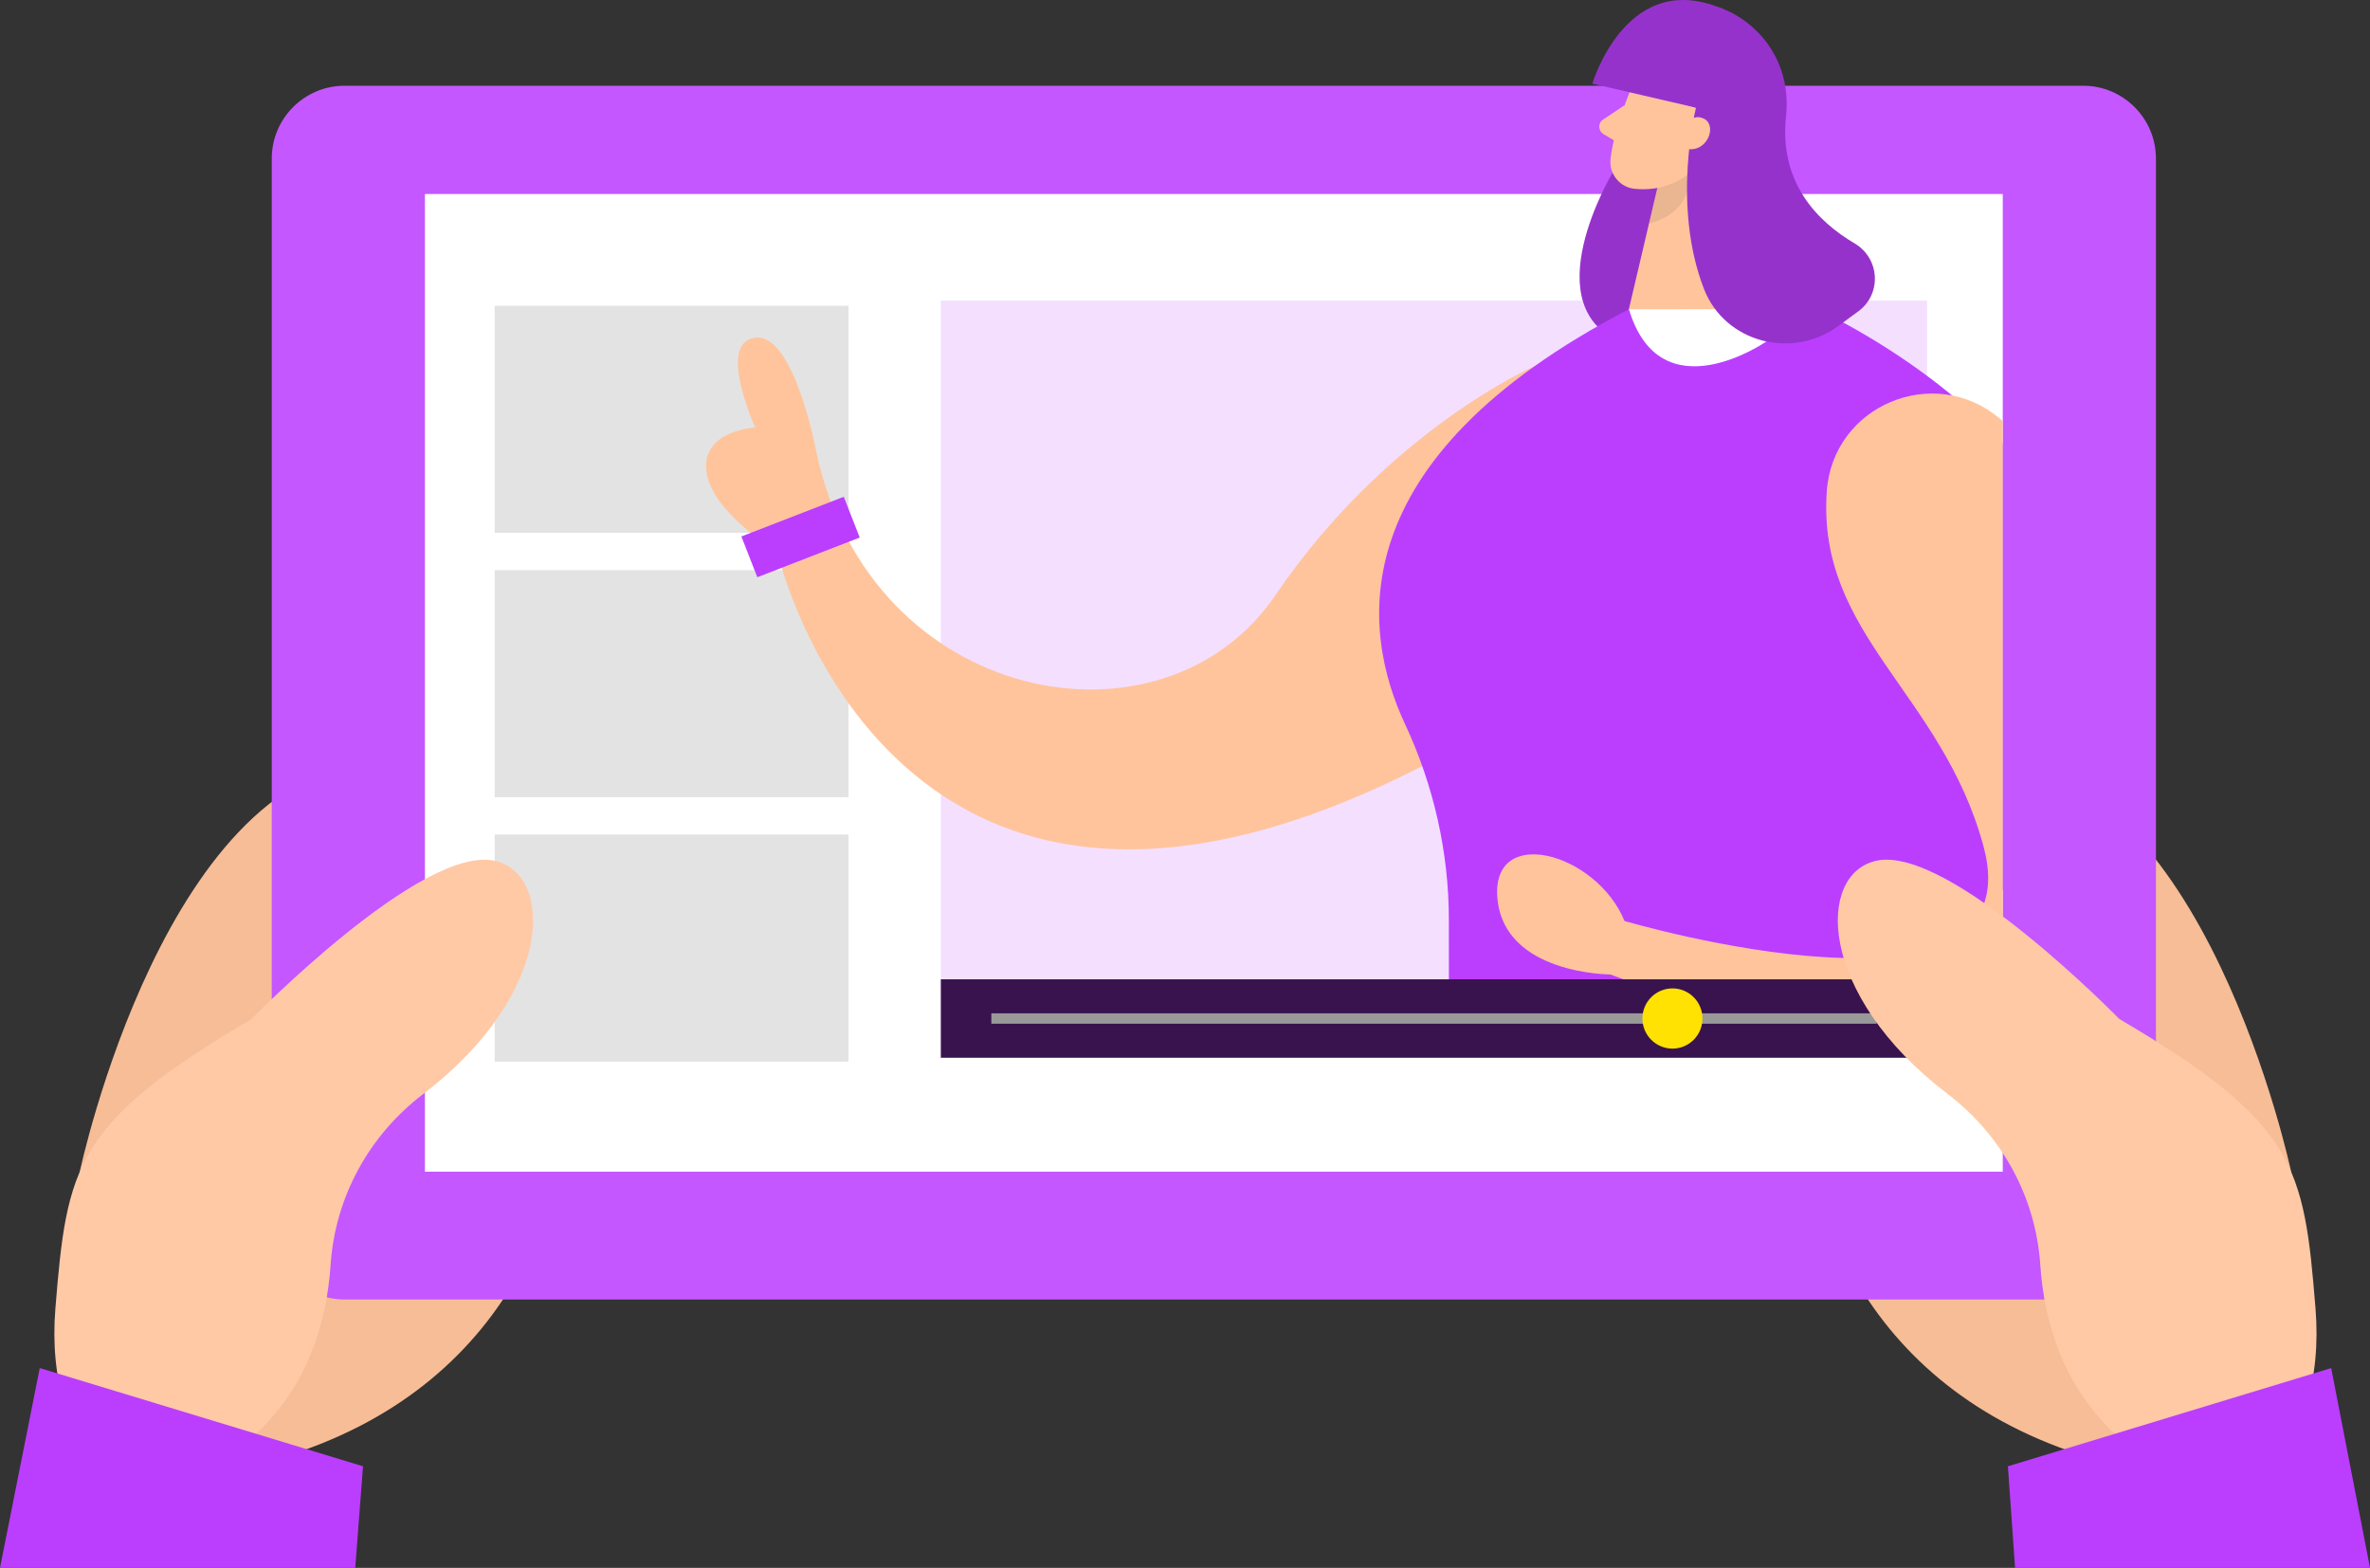
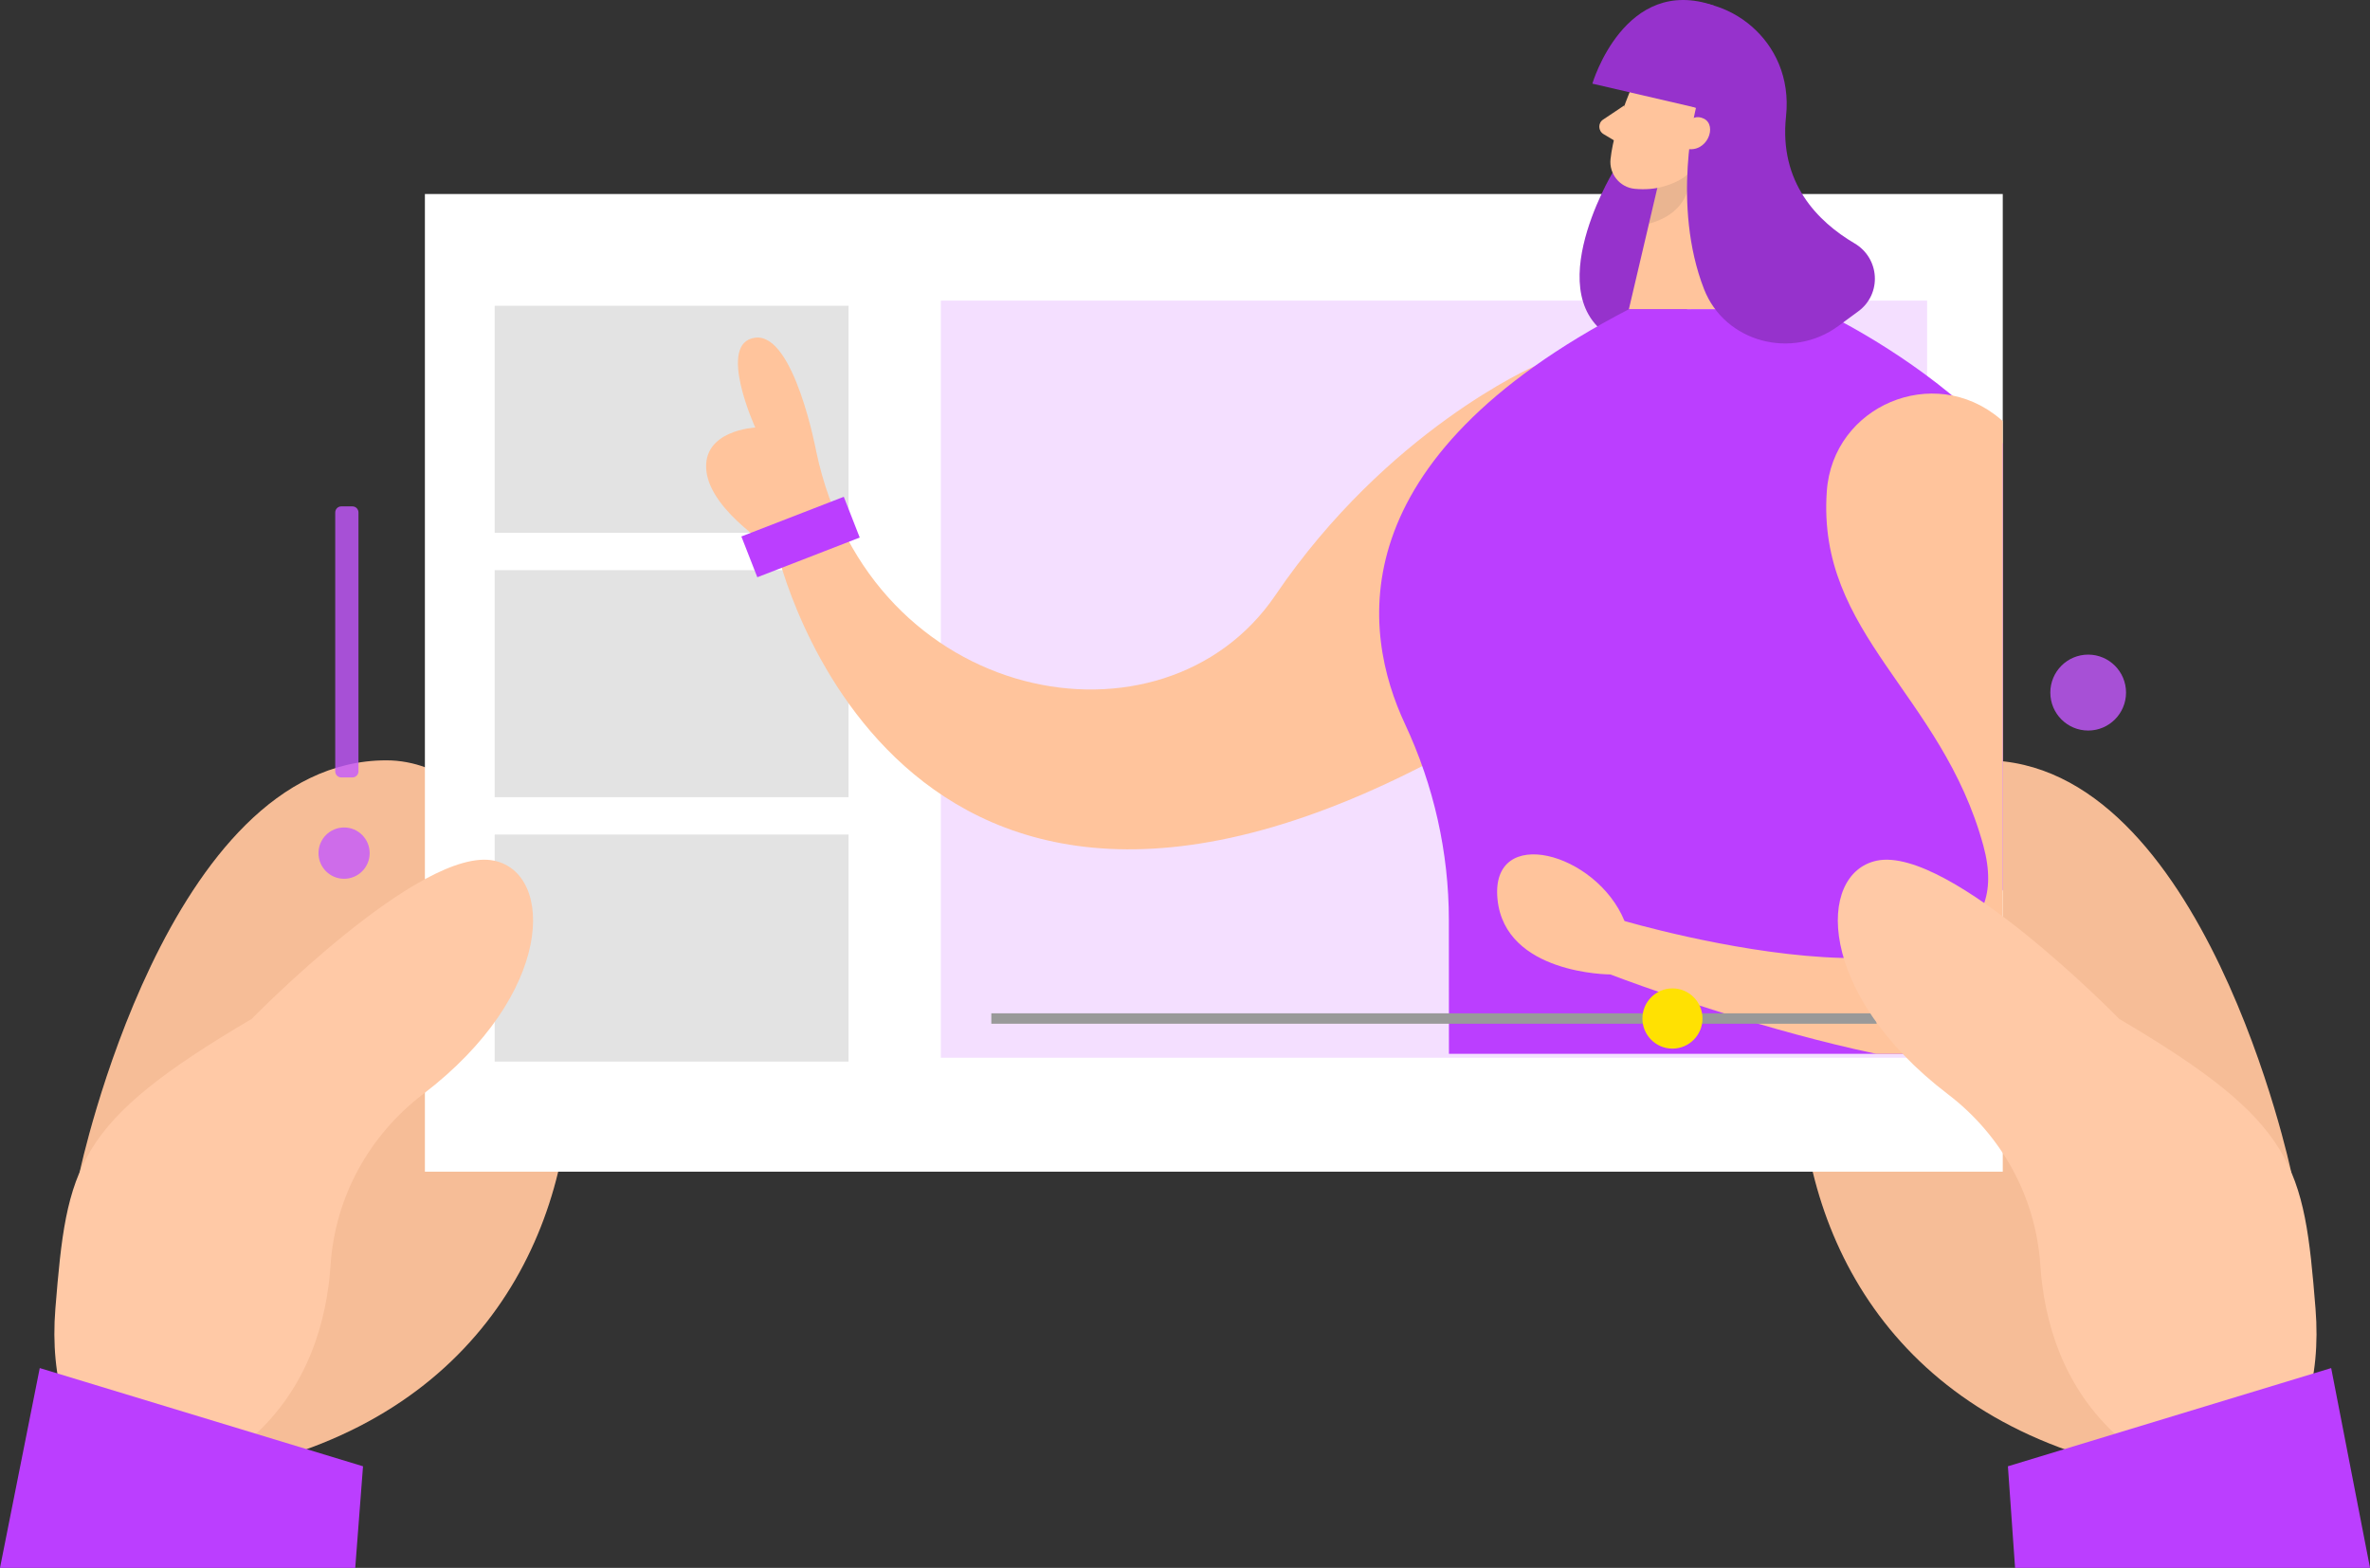
<svg xmlns="http://www.w3.org/2000/svg" width="260" height="172" viewBox="0 0 260 172" fill="none">
  <rect x="0" y="0" width="260" height="172" fill="#333333" stroke="none" />
  <path d="M251.346 128.537C251.346 128.537 241.783 83.413 217.717 83.413C193.652 83.413 180.845 154.343 239.392 162.057L251.346 128.537Z" fill="#FFC49C" />
  <path opacity="0.04" d="M251.346 128.537C251.346 128.537 241.783 83.413 217.717 83.413C193.652 83.413 180.845 154.343 239.392 162.057L251.346 128.537Z" fill="#262626" />
  <path d="M8.754 128.537C8.754 128.537 18.317 83.413 42.383 83.413C66.448 83.413 79.255 154.343 20.708 162.057L8.754 128.537Z" fill="#FFC49C" />
  <path opacity="0.04" d="M8.754 128.537C8.754 128.537 18.317 83.413 42.383 83.413C66.448 83.413 79.255 154.343 20.708 162.057L8.754 128.537Z" fill="#262626" />
-   <path d="M228.518 9.405H37.812C33.394 9.405 29.812 12.986 29.812 17.405V134.565C29.812 138.983 33.394 142.565 37.812 142.565H228.518C232.936 142.565 236.518 138.983 236.518 134.565V17.405C236.518 12.986 232.936 9.405 228.518 9.405Z" fill="#C457FF" />
  <path d="M219.712 21.284H46.613V128.537H219.712V21.284Z" fill="white" />
  <path d="M54.27 33.545H93.09V58.451H54.27V33.545Z" fill="#E3E3E3" />
  <path d="M54.27 62.547H93.09V87.453H54.27V62.547Z" fill="#E3E3E3" />
  <path d="M54.27 91.555H93.09V116.46H54.27V91.555Z" fill="#E3E3E3" />
  <path d="M103.215 32.977H211.414V116.039H103.215V32.977Z" fill="#F4DFFF" />
  <path d="M27.61 111.779C27.61 111.779 46.187 92.731 54.212 94.419C60.829 95.814 60.841 109.027 46.417 120.028C40.496 124.541 36.77 131.305 36.27 138.744C35.86 144.894 33.84 152.204 27.61 157.735C14.523 169.355 4.808 159.232 6.076 143.549C7.345 127.867 8.186 123.213 27.61 111.779Z" fill="#FFC9A6" />
  <g style="mix-blend-mode:multiply" opacity="0.8">
    <path d="M37.748 96.405C39.297 96.405 40.554 95.146 40.554 93.592C40.554 92.038 39.297 90.778 37.748 90.778C36.198 90.778 34.941 92.038 34.941 93.592C34.941 95.146 36.198 96.405 37.748 96.405Z" fill="#C457FF" />
  </g>
  <g style="mix-blend-mode:multiply" opacity="0.8">
    <path d="M38.663 55.552H37.44C37.074 55.552 36.777 55.849 36.777 56.216V84.622C36.777 84.989 37.074 85.286 37.44 85.286H38.663C39.029 85.286 39.325 84.989 39.325 84.622V56.216C39.325 55.849 39.029 55.552 38.663 55.552Z" fill="#C457FF" />
  </g>
  <g style="mix-blend-mode:multiply" opacity="0.8">
    <path d="M229.083 80.143C231.376 80.143 233.236 78.278 233.236 75.978C233.236 73.679 231.376 71.814 229.083 71.814C226.789 71.814 224.93 73.679 224.93 75.978C224.93 78.278 226.789 80.143 229.083 80.143Z" fill="#C457FF" />
  </g>
  <g clip-path="url(#clip0_1209_7291)">
    <path d="M168.32 40.18C168.32 40.18 152.228 47.173 139.91 65.306C127.592 83.44 95.451 77.41 89.554 49.576C89.554 49.576 87.14 36.517 82.857 37.046C78.574 37.574 82.857 46.905 82.857 46.905C82.857 46.905 76.967 47.173 77.498 51.705C78.036 56.236 85.264 60.507 85.264 60.507C85.264 60.507 97.851 115.964 159.187 82.369L168.313 40.18H168.32Z" fill="#FFC49C" />
    <path d="M176.907 18.95C176.907 18.95 167.949 33.847 178.216 37.684C188.484 41.513 188.04 14.621 188.04 14.621L176.907 18.95Z" fill="#9632CC" />
    <path d="M199.318 33.912C199.318 33.912 228.354 47.065 228.005 67.833C227.648 88.601 205.695 125.006 205.695 125.006H158.96L158.946 100.922C158.946 93.495 157.288 86.169 154.139 79.437C149.384 69.281 146.802 50.481 178.703 33.919H199.325H199.318V33.912Z" fill="#BB3EFF" />
-     <path d="M193.785 37.459C193.785 37.459 182.158 45.523 178.696 33.912H189.429L193.778 37.459H193.785Z" fill="white" />
-     <path d="M179.642 8.105C179.642 8.105 177.111 13.447 176.682 17.457C176.508 19.086 177.715 20.57 179.351 20.715C181.387 20.903 184.186 20.57 185.888 17.87L189.349 13.65C189.349 13.65 191.422 10.928 189.124 7.526C186.826 4.123 181.023 4.775 179.649 8.105H179.642Z" fill="#FFC49C" />
+     <path d="M179.642 8.105C179.642 8.105 177.111 13.447 176.682 17.457C176.508 19.086 177.715 20.57 179.351 20.715C181.387 20.903 184.186 20.57 185.888 17.87C189.349 13.65 191.422 10.928 189.124 7.526C186.826 4.123 181.023 4.775 179.649 8.105H179.642Z" fill="#FFC49C" />
    <path d="M188.041 14.613L189.43 33.905L178.697 33.912L181.911 20.223L188.041 14.613Z" fill="#FFC49C" />
    <path d="M178.215 11.55L175.873 13.114C175.292 13.498 175.313 14.352 175.917 14.714L177.895 15.894L178.215 11.557V11.55Z" fill="#FFC49C" />
    <g opacity="0.1">
      <path d="M181.826 20.614C181.826 20.614 184.095 20.23 185.323 18.949C185.323 18.949 186.021 23.126 180.902 24.538L181.826 20.614Z" fill="#262626" />
    </g>
    <path d="M183.559 10.964L186.061 11.818C186.061 11.818 183.334 22.459 186.941 31.718C189.224 37.567 196.605 39.5 201.673 35.765L203.869 34.15C206.465 32.239 206.232 28.33 203.447 26.694C199.383 24.298 195.158 20.027 195.936 12.767C196.852 4.217 189.071 -0.944 183.458 0.439C177.953 1.8 178.048 9.647 183.559 10.964Z" fill="#9632CC" />
    <path d="M184.534 14.373C184.534 14.373 185.37 12.259 186.912 13.012C188.454 13.765 187.276 16.834 184.978 16.313L184.527 14.366L184.534 14.373Z" fill="#FFC49C" />
    <path d="M200.408 53.904C201.062 44.501 212.13 39.832 219.372 45.906C225.524 51.067 231.952 58.726 234.454 69.302C239.813 91.967 241.907 111.7 228.004 116.499C214.1 121.299 176.659 106.9 176.659 106.9C176.659 106.9 165.089 106.9 164.282 98.634C163.475 90.367 175.132 93.487 178.215 101.037C178.215 101.037 223.473 114.371 217.583 92.77C213.017 76.034 199.31 69.627 200.408 53.912V53.904Z" fill="#FFC49C" />
    <path d="M92.567 54.498L94.316 58.971L83.082 63.327L81.332 58.854L92.567 54.498Z" fill="#BB3EFF" />
    <path d="M186.069 11.818L174.689 9.176C174.689 9.176 178.223 -2.819 188.047 0.62L186.069 11.818Z" fill="#9632CC" />
  </g>
-   <path d="M103.215 107.435H211.414V116.039H103.215V107.435Z" fill="#38134D" />
  <path d="M108.753 111.165H205.879V112.307H108.753V111.165Z" fill="#999999" />
  <path d="M183.475 115.037C181.656 115.037 180.181 113.558 180.181 111.734C180.181 109.91 181.656 108.431 183.475 108.431C185.295 108.431 186.77 109.91 186.77 111.734C186.77 113.558 185.295 115.037 183.475 115.037Z" fill="#FFE102" />
  <path d="M4.361 150.083L0 172H38.971L39.825 160.858L4.361 150.083Z" fill="#BB3EFF" />
  <path d="M232.488 111.779C232.488 111.779 213.912 92.731 205.886 94.419C199.269 95.814 199.258 109.027 213.682 120.028C219.602 124.541 223.329 131.305 223.829 138.744C224.238 144.894 226.259 152.204 232.488 157.735C245.576 169.355 255.291 159.232 254.022 143.549C252.754 127.867 251.912 123.213 232.488 111.779Z" fill="#FFC9A6" />
  <path d="M255.741 150.083L220.277 160.858L221.063 172H260.001L255.741 150.083Z" fill="#BB3EFF" />
  <defs>
    <clipPath id="clip0_1209_7291">
      <rect width="142.246" height="115.607" fill="white" transform="translate(77.461)" />
    </clipPath>
  </defs>
</svg>